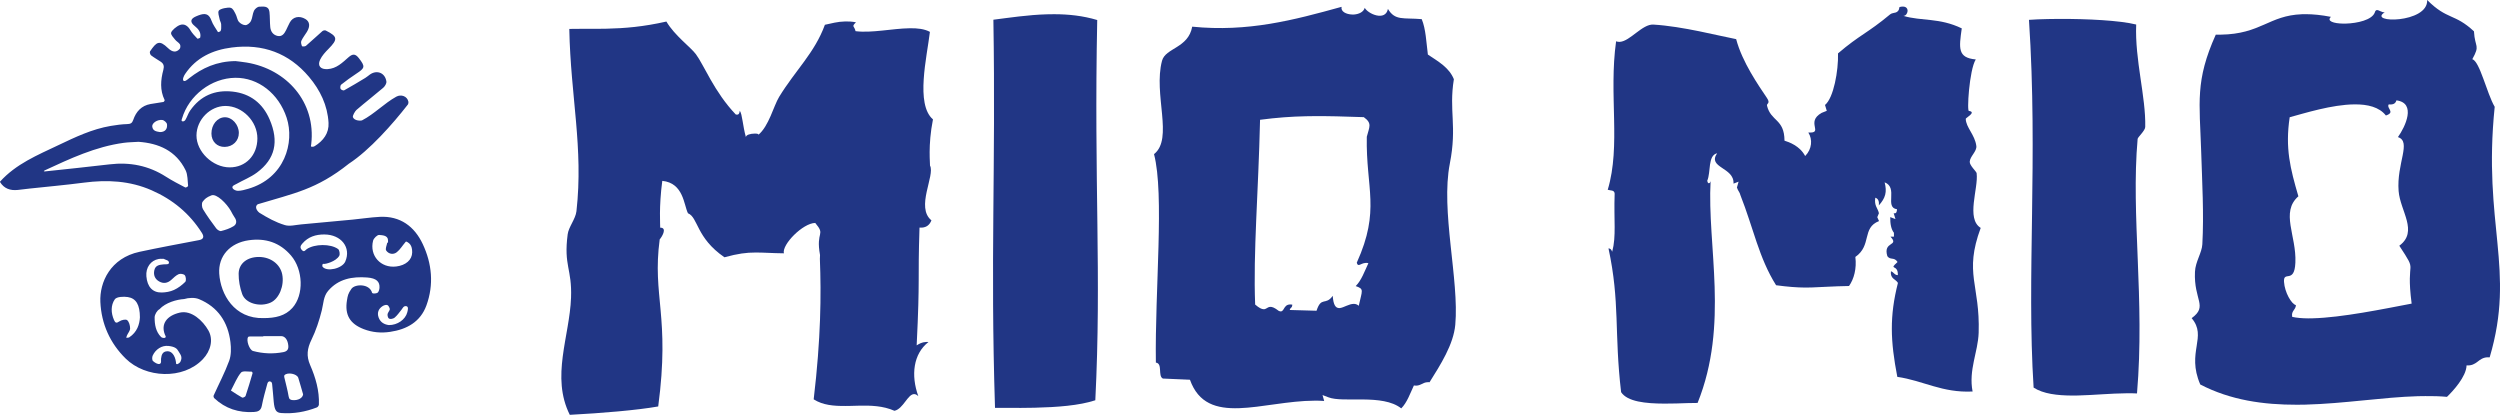
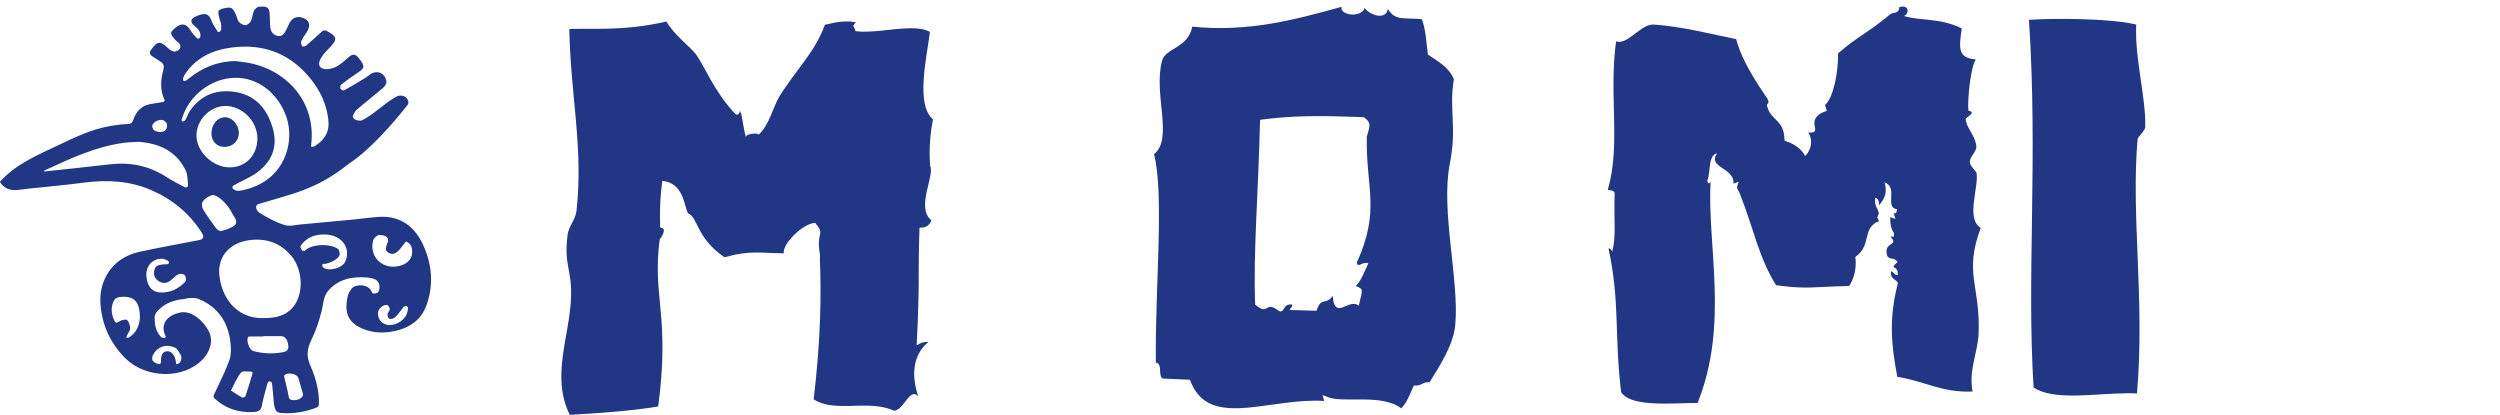
<svg xmlns="http://www.w3.org/2000/svg" id="Ebene_2" data-name="Ebene 2" viewBox="0 0 2342.97 388.77">
  <defs>
    <style>
      .cls-1 {
        fill: #213685;
      }
    </style>
  </defs>
  <g id="Ebene_1-2" data-name="Ebene 1">
    <g>
      <g>
        <path class="cls-1" d="M1852.53,162.41c-.22-1.72-6.77-7.32-6.52-10.89.23-4.94,6.8-9.68,6.19-14.72-1.37-10.66-9.81-17.34-9.92-25.49,0-.86,10.21-6.16,3.13-7.33-2.35,2.1.15-38.71,6.26-48.27-17.18-1.56-15.71-10.66-13.13-29.12-21.09-10.18-37.61-6.63-54.69-11.7,4.25-.06,6.22-8.53-.31-8.73-.94-.04-2.07.09-3.36.45-.95,7.02-5.83,4.39-8.82,6.89-21.28,17.74-28.44,19.09-48.79,36.53.45,16.19-4.12,41.75-12.19,48.35l1.65,5.49-4.78,1.9c-15.52,8.7,2.47,19.32-12.52,18.42,4.13,6.44,3.5,15.46-2.95,22.04-5.06-9.64-15.34-13.13-19.37-14.39-.11-20.62-12.78-17.87-16.38-32.76-.58-2.29,3.54-1.88-.09-7.29-7.86-11.73-23.17-33.58-28.83-55.11-16.46-3.12-49.99-11.99-77.56-13.64-10.3-.67-21.81,15.56-31.44,16.2-1.24.08-2.43-.08-3.52-.53-7.03,50.29,4.64,97.58-7.84,139.15,2.49.83,6.28.03,6.48,3.59-.87,25.4,1.63,39.72-2.29,54.48-.91-2.17-1.51-2.97-3.49-3.17,10.92,50.57,5.25,78.84,11.84,134.76,5.85,8.95,22.97,10.68,40.48,10.74l11.18-.14c7.31-.21,14.28-.53,20.02-.49,29.73-73.95,8.78-146.91,12.2-208.3.02,2.01-2.51,4.17-3.16.04,3.56-8.03.3-23.67,9.27-25.74-9.47,13.79,16.28,13.06,15.34,28.46l4.77-1.84-1.56,5.48c1.08,3.38,2.67,4.33,3.3,7.25,12.06,30.45,17.26,58.76,33.41,84.34,11.19,1.52,19.36,2.1,26.98,2.18l6.43-.09c9.59-.29,19.46-1.11,34.94-1.37,4.61-6.49,7.3-16.35,5.93-27.24,15.64-10.83,5.84-27.24,22.18-33.6l-1.63-3.66,1.53-3.7c-1.05-4.93-4.59-6.89-3.4-14.54,2.54.77,3.81,3,3.31,7.25,6.29-7.03,7.8-12.56,5.46-21.67,13.03,5-.44,23.55,11.6,25.23-.17,1.9-.4,3.74-2.13,3.82-.3,0-.64-.05-.99-.1l1.65,5.49-4.88-1.83c-.11,6.38.89,11.42,3.45,14.66l.04,3.62-3.27.04c8.67,9.31-7.31,3.94-2.93,18.3,2.87,3.98,6.34.44,9.57,5.45-9.01,8.16.71,1.43.25,12.29-3.21.04-3.84-2.94-6.48-3.59-.79,7.19,4.45,7.18,6.57,10.88-7.96,31.35-7.08,54.37-.58,88.06,24.43,3.53,41.93,15.13,70.55,13.73-3.91-20.11,5.07-36.94,5.69-54.98,1.45-45.33-13.96-55.42,1.92-98.35-14.01-8.67-2-37.02-3.81-51.18" />
-         <path class="cls-1" d="M2337.99,100.09c-7.43-12.65-13.94-42.66-20.99-44.58,7.6-13.77,2.5-10.25,1.56-26.15-18.27-17.05-24.95-10.42-43.84-29.36,1.03,22.1-56.63,21.87-39.75,11.54-2.73.26-5.32-2.11-7.2-2.09-.94-.04-1.72.6-2.19,2.38-2.64,6.81-16.09,9.97-27.12,10.29l-2.18.02c-9.29-.11-16.04-2.38-11.74-6.34-9.12-1.78-16.75-2.48-23.33-2.51l-3.85.05c-31.04,1.15-38.44,18.59-76.11,19.14-1.54.02-3.07-.02-4.65,0-19.47,43.27-15.16,63.6-13.71,108.72.92,29.22,2.69,59.7,1.11,87.81-.43,7.93-6.51,16.28-6.9,25.71-1.23,26.78,12.47,32.06-3.1,43.46,14.96,17.73-5.2,31.49,8.06,62.15,28.56,14.85,59.52,19.04,90.67,18.99l7.82-.1c36.33-.93,72.65-6.97,105.51-7.91l6.98-.09c6.92-.09,13.65.11,20.23.71,5.57-5.36,18.11-18.9,18.36-29.47,9.81.68,10.89-7.2,19.53-7.6.64-.07,1.33-.07,2.14.03,24.52-83.02-6.66-123.91,4.7-234.8M2167.57,298.32l-4.45.06c-5.73-.04-10.78-.49-14.89-1.41-1.11-5.85,3.28-6.31,3.47-11.02-4.17-.98-10.49-11.86-11.15-21.79-.73-10.97,9.77,2.28,10.65-17.95,1.17-25.34-14.19-47.26,2.82-62.24-7.64-26.15-12.49-45.1-8.15-74.1,13.95-3.74,39.51-11.88,60.66-12.04,12.41-.16,23.33,2.51,29.51,10.42,9.21-3.05.26-6.67,2.64-10.43,4.25.52,6.46-.88,7.22-3.77,18.97,2.51,8.22,24.88,1.42,34.44,13.01,4.26-1.42,24.6.64,50.59,1.52,18.88,18.72,37.84.64,51.22,18.25,27.85,5.75,9.4,11.56,54.24-26.45,5.05-65.46,13.08-92.6,13.77" />
        <path class="cls-1" d="M2002.02,22.99c-15.43-3.88-46.25-5.37-72.47-5.27l-10.18.13c-6.63.09-12.7.39-17.84.75,8.57,130.26-2.31,240.33,4.35,344.66,9.12,5.86,22.1,7.41,36.64,7.45l4.89-.06c14.79-.36,30.79-1.95,45.67-2.08,3.26-.04,6.53-.02,9.69.16,7.5-88.15-5.8-166.43.6-238.59.18-1.61,7.07-7.73,7.12-11.12.68-28.27-9.83-62.88-8.47-96.04" />
-         <path class="cls-1" d="M1028.31,18.77c-13.36-4.02-27.03-5.45-40.43-5.45l-6.71.09c-17.79.51-34.97,3.15-50.18,5.07,2.29,141.89-2.92,222.94,1.52,363.77,7.81.01,16.07.02,24.54.03l12.6-.16c21.06-.5,41.8-2.03,56.87-7,5.92-118.27-1.33-203.24,1.79-356.34" />
        <path class="cls-1" d="M1358.79,153.15c6.93-35.3-1.06-49.1,3.76-78.91-4.5-11.08-14.81-16.69-24.37-23.12-1.48-11.41-1.89-23.92-5.76-33.18-17.37-1.5-24.89,1.7-31.67-9.58-2.32,11.98-18.88,4.55-21.72-1.04-1.13,3.98-5.51,5.93-10,6.28l-1.69.02c-5.69-.16-11.01-2.78-10.02-7.22-44.99,12.47-87.72,23.82-140,18.59-3.61,20.21-25.03,19.79-28.28,31.95-8.35,31.41,10.96,73.03-7.5,87.51,9.87,37.84.72,127.44,1.73,195.37,6.63.83,1.63,12.5,6.56,14.96l25.38,1.11c15.94,44.76,67.79,19.8,116.89,19.62,2.97-.04,5.93.04,8.9.28l-1.55-5.55,5.36,2.06c13.97,5.62,50.74-3.53,68.42,10.43,5.47-5.47,8.29-13.89,11.85-21.46,6.14,1.01,7.82-2.97,13.01-3.09.51-.07,1.04-.01,1.64.09,10.33-16.5,22.45-35.44,24.14-53.84,3.82-42.15-13.86-106.88-5.07-151.27M1279.77,246.4l1.28-.02c.46,0,.9.1,1.39.27-3.6,7.57-6.42,15.99-11.89,21.46,8.15,2.82,6.08,3.71,2.86,18.46-1.51-1.3-3.04-1.8-4.63-1.78-4.5-.05-9.3,3.46-13.06,3.91h-.99c-2.97-.18-5.13-2.79-5.72-11.46-6.7,9.5-10.68.14-15.17,13.98-6.02-.26-19.03-.44-25.13-.71.8-2.94,2.21-1.41,2.41-5.03-.59-.11-1.13-.16-1.63-.15-7.57-.19-5.27,8.69-11.09,6.01-3.9-3.05-6.28-3.88-7.96-3.75-2.33.09-3.44,1.83-5.46,2.2h-.8c-1.73-.08-4.07-1.08-7.87-4.37-1.91-49.31,3.03-104.45,4.59-173.16,15.5-2.04,29.03-3.02,43.12-3.32l6.08-.08c14.24-.19,29.43.31,48.03.93,8.13,5.87,5.11,9.18,2.8,18.4-.91,48.72,13.04,68.41-9.38,117.98,1.1,4.64,3.61.52,8.21.24" />
        <path class="cls-1" d="M871.49,29.86c-5.08-2.75-11.72-3.52-19.04-3.37-15.96.21-35.54,4.66-50.64,2.73-1.15-5.33-4.15-3.74.38-8.33-3.72-.7-7.02-.88-10.09-.79-7.17.15-12.94,1.83-19.01,3.12-9.65,26.43-27.65,42.62-42.9,67.58-5.24,8.63-9.59,27.52-19.68,35.75.93-.81-.41-1.31-2.44-1.35l-1.08.02c-3.46.04-7.91,1.08-7.92,3.32-3.06-10.7-3.34-21.49-5.75-24.74-.28,1.84-.61,3.68-2.63,3.65-.35-.05-.74-.05-1.13-.15-20.19-21.11-29.96-46.65-37.41-56.55-4.97-6.66-19.89-17.43-27.62-30.55-21.84,4.94-38.94,6.31-55.89,6.7l-5.64.07c-7.57.04-15.22-.03-23.28.07l-6.18.08c1.25,63.79,13.37,111.37,6.71,170.84-.86,7.36-7.38,14.8-8.23,21.65-3.88,29.68,4.16,32.11,3.16,59.34-1.31,36.32-19.03,74.16-1.18,109.83,30.14-1.59,62.93-4.32,82.87-7.85,11.29-84.98-5.75-103.14,1.4-156.59,1.61-1.69,7.67-11.01.46-10.97.11-2.36-1.33-19.17,1.96-43.85,20,1.98,20.17,22.65,24.07,30.36,9.65,3.89,7.51,22.93,34.2,41.25,12.7-3.49,20.61-4.46,28.92-4.45,7.31-.09,15.03.61,26.75.74-1.93-8.3,17.84-28.32,29.41-28.47,10.14,12.05.3,7.17,4.48,30.09l-.14,3.62c1.31,33.53.99,74.37-5.81,131.6,8.63,5.52,18.92,6.3,29.9,6.22l4.15-.05c2.72-.1,5.54-.19,8.35-.22,11.23-.26,22.7.11,33.29,4.79,8.28-1.71,12.55-16.02,18.69-15.63,1.13.04,2.34.66,3.69,1.96-7.13-19.72-4.67-39.74,9.5-50.78-.84-.11-1.65-.1-2.34-.03-3.71.16-6.25,1.63-8.71,3.16,3.22-65.74.95-58.13,2.66-110.36.74.05,1.48.03,2.18.03,4.79-.29,7.47-2.97,9-6.83-15.03-12.1,3.63-42.2-1.34-51.33.28-1.21-2.11-18.7,2.78-43.28-16.55-14.15-5.64-58.63-2.86-82.04" />
-         <path class="cls-1" d="M253.7,283.54c7.93-3.59,12.94-15.92,10.77-26.52-1.92-9.44-10.81-16.1-21.61-16.2-10.97-.1-19.09,5.94-19.2,15.71-.07,6.39,1.18,13.12,3.35,19.15,3.17,8.78,16.79,12.35,26.69,7.87" />
        <path class="cls-1" d="M355.71,203.24c-8.39.44-16.73,1.75-25.09,2.56-16.15,1.55-32.3,3.07-48.46,4.51-5.08.45-10.61,2.03-15.18.64-8.83-2.68-16.04-6.75-23.94-11.6-2.96-2.4-4.32-5.97-1.48-7.93,33.72-10.26,54.77-13.6,85.39-38,19.51-12.72,41.15-37.31,54.9-54.95.72-.55,1.09-2.23.88-3.22-1.07-5.12-6.84-7.12-11.34-4.64-11.25,6.22-20.58,16.24-32,22.14-1.11.58-7.17.61-8.61-2.85-.62-1.49,2.15-5.87,3.26-6.83,8.22-7.11,16.85-13.75,25.11-20.81,1.59-1.36,3.24-4.08,2.98-5.9-1.18-8.12-8.86-11.16-15.48-6.5-1.44,1.01-2.75,2.24-4.26,3.14-6.58,3.97-13.17,7.95-19.89,11.67-.7.38-2.95-.58-3.32-1.42-.47-1.07-.25-3.29.54-3.92,4.62-3.64,9.38-7.12,14.31-10.34,8.07-5.26,8.38-6.6,2.39-14.37-3.28-4.26-5.78-4.45-9.77-.97-5.79,5.05-11.19,10.63-19.68,11.13-6.43.38-9.68-2.97-7-8.75,1.79-3.85,4.93-7.22,7.98-10.3,8.81-8.91,8.53-11.55-2.61-17.12-.8-.4-2.45-.08-3.16.53-5.22,4.55-10.23,9.34-15.49,13.85-.79.68-3.51.65-3.66.3-.59-1.55-1.24-3.64-.63-4.98,1.35-2.98,3.48-5.6,5.21-8.41,3.26-5.3,2.73-9.65-1.43-12.11-5.7-3.36-11.67-2.06-14.58,3.28-1.27,2.31-2.27,4.77-3.46,7.13-1.63,3.24-3.7,6.33-7.86,5.5-4.22-.85-6.56-4.06-6.98-8.23-.48-4.75-.23-9.57-.76-14.3-.67-5.98-5.78-4.97-9.54-4.9-1.73.03-4.13,2.08-4.96,3.82-1.42,2.97-1.39,6.63-2.83,9.58-.87,1.79-3.32,3.84-5.11,3.88-2.11.05-4.86-1.45-6.25-3.16-1.62-1.97-1.81-5.05-3.1-7.38-1.22-2.2-2.26-5.09-4.67-5.73-2.41-.63-9.69.81-10.95,2.62-1.27,1.81.24,5.3.7,8.08.27,1.67,1.46,3.25,1.45,4.87,0,2.26.46,6.05-1.26,6.77-1.71.72-1.7.47-1.84.24-2.11-3.46-4.62-6.8-5.98-10.55-1.85-5.11-4.59-7.12-9.86-5.68-1.59.43-3.13,1.07-4.64,1.71-5.39,2.3-5.77,5.38-1.26,9,3.43,2.75,6.2,5.96,5.23,10.78-.11.55-2.43,1.35-2.69,1.08-2.35-2.51-4.88-5.01-6.57-7.95-2.34-4.07-5.75-6.38-9.88-4.79-3.23,1.24-7.63,5.08-8.14,7.12-.51,2.04,2.17,4.53,3.77,6.63,1.24,1.63,3.41,2.61,4.47,4.32.65,1.03.55,3.4-.23,4.28-3.16,3.59-6.81,3.26-10.96-.76-8.17-7.92-10.77-5.77-16.84,3.11-.49.72.15,3.04.98,3.69,2.86,2.21,6.08,3.97,9.09,6,2.74,1.84,3.35,4.13,2.44,7.54-2.55,9.51-3.37,19.09,1.2,28.39.17.35-.63,1.68-1.13,1.77-3.99.74-8.03,1.22-12.04,1.92-8.58,1.51-13.61,7.1-16.28,14.95-1.01,2.96-2.45,3.77-5.52,3.86-5.2.15-10.41.85-15.55,1.72-17.49,2.96-33.33,10.54-49.14,18.07-19.5,9.3-39.68,17.57-54.62,34.18v.33c3.87,6.27,9.7,8.16,16.67,7.43,3.61-.37,7.2-.88,10.81-1.27,17.05-1.84,34.14-3.35,51.14-5.58,21.8-2.85,43.01-1.8,63.44,7.15,19.74,8.65,35.63,21.73,47.16,40.01,2.35,3.73,1.34,5.94-2.66,6.7-18.62,3.56-37.28,6.99-55.83,10.97-27.29,5.86-37.54,28.51-36.69,47.03.94,20.38,8.98,38.55,23.77,53.06,18.58,18.24,53.74,20.02,72.25.57,7.43-7.81,10.04-18.46,5.23-26.95-5.22-9.22-15.88-19.2-26.73-16.74-12.3,2.79-18.09,10.69-13.97,20.79.32.78,1.24,1.83.31,2.6-.93.77-3.21.23-3.95-.51-5.06-5.07-6.09-11.83-6.05-18.47.02-2.6,2.25-6.4,4.53-7.57,5.75-6.26,16.28-9.14,23.09-9.54,4.32-1.29,9.93-1.6,13.95.06,17.74,7.35,27.19,21.52,29.47,40.27.7,5.75.77,12.21-1.17,17.51-4.08,11.15-9.7,21.74-14.58,32.61-.28.62.1,1.96.64,2.47,10.37,9.8,22.8,13.7,36.91,12.94,4.03-.22,6.74-1.27,7.63-5.89,1.32-6.9,3.24-13.68,5.11-20.47.26-.93.79-2.56,2.51-2.31,1.71.25,1.92,1.67,2.03,2.6.63,5.47.97,10.97,1.49,16.44.76,8.01,2.36,10.24,7.03,10.59,11.57.86,22.69-1.09,33.45-5.28.85-.33,1.82-1.7,1.86-2.63.52-13.08-3.13-25.41-8.23-37.13-3.71-8.52-2.7-15.55,1.25-23.64,4.25-8.7,7.34-18.12,9.69-27.55,1.56-6.27,1.48-13.02,5.9-18.23,9.67-11.38,22.79-13.62,36.62-12.58,8.75.67,11.95,3.96,11.55,9.75-.1,1.5-.77,3.67-1.61,4.41-.85.74-4.49,1.42-5.31.22-2.39-8.85-16.15-8.37-19.38-3.76-3.23,4.6-3.46,6.49-4.15,10.65-2.29,13.79,2.75,22.16,15.72,27.15,7.99,3.07,16.22,3.8,24.67,2.54,15.71-2.32,28.44-9.37,34.07-24.84,7.05-19.39,5.19-39.02-3.43-57.38-7.79-16.6-21.11-26.59-40.5-25.57M121.18,316.11c-.73.49-1.89.33-2.86.46.23-.77.38-1.58.71-2.3,1-2.18,2.93-4.34,2.91-6.49-.03-2.69-.93-6.21-2.8-7.76-1.29-1.07-5.36-.15-7.26,1.18-2.78,1.95-3.85,1.43-5.03-1.27-2.9-6.64-3.14-13.82.75-19.43,1.69-2.43,8.16-2.73,12.16-2.11,7.83,1.21,11.32,7.29,11.36,18.98-.31,6.55-2.62,13.9-9.95,18.74M157.8,324.19c6.08.7,8.08,2.47,9.34,4.81,1.63,3.01,4.37,5.15,1.91,10.05.05.4-2.45,2.57-3.41,2.23-.96-.34-.64-1.2-.72-1.82-.88-6.54-4.13-10.37-7.92-10.27-4.53.05-5.64,3.19-6.07,6.97-.19,1.65.61,4.21-1.24,4.87-1.85.66-4.72-1.23-6.32-2.68-.92-.84-.93-3.67-.26-5.11,2.69-5.89,8.62-9.73,14.7-9.03M173.64,264.15c-3.07,3.03-6.7,5.82-10.61,7.6-3.49,1.59-7.63,2.31-11.51,2.38-8.58.16-13.52-5.38-14.34-15.2-.69-8.23,4.04-14.88,11.55-16.22.86-.16,1.75-.14,2.63-.2,0,.04,0,.08,0,.12.77,0,1.71-.28,2.28.05,1.65.97,4.52,1.15,4.72,3.33.2,2.17-3.13,1.58-4.76,1.73-3.99.38-7.92.7-8.97,5.54-.97,4.44.5,8.18,4.45,10.45,4.06,2.34,7.97,1.71,11.51-1.51,2.16-1.97,4.33-4.19,6.92-5.31,1.56-.67,4.82-.1,5.73,1.1,1.08,1.43,1.4,5.11.38,6.12M173.4,69.46c10.47-15.57,25.96-22.67,43.93-24.96,28.92-3.69,53.4,5.18,72.28,27.56,10.41,12.33,17.39,26.68,18.29,43.06.53,9.71-4.91,16.87-13.05,21.9-.76.47-1.77.67-2.81.52-1.04-.15-.45-1.67-.35-2.48,4.57-39.54-23.13-70.24-60.49-76.44-4.06-.67-8.17-1.07-10.53-1.37-17.62.19-31.11,6.43-43.36,16.02-1.48,1.17-4.07,3.54-5.32,2.4-1.25-1.15.3-4.56,1.41-6.2M152.13,112.44c1.67.2,4.21,2.46,4.39,4.01.55,4.64-2.03,7.35-6.6,7.33-2.68-.54-6.62-.62-7.23-5.09-.45-3.24,4.65-6.82,9.44-6.25M173.71,175.73c-6.13-3.22-12.33-6.37-18.15-10.11-16.24-10.41-33.83-13.86-52.86-11.59-20.19,2.41-40.43,4.44-60.65,6.63-.33.03-.67-.13-1.01-.21.26-.25.47-.6.78-.74,23.9-11.06,47.74-22.29,74.24-25.86,4.3-.58,8.67-.61,13.77-.94,18.74,1.32,35.08,8.21,44.13,26.67,2.09,4.28,1.78,9.78,2.33,14.73.04.4-2.07,1.68-2.59,1.41M178.13,103.72c-1.76,2.55-2.65,5.67-4.23,8.38-.48.82-1.37,1.85-2.87,1.64-1.48-.21-.67-1.88-.44-2.65,6.43-21.77,27.55-37.9,49.86-38.18,21.54-.26,40.75,14.76,48.21,37.5,7.55,23.02-1.76,56.66-36.18,66.57-3.09.89-6.3,1.83-9.46,1.86-1.71.02-4.57-1.01-5.15-2.86-.57-1.85,2.13-2.71,3.52-3.49,6.41-3.63,13.46-6.35,19.32-10.69,17.16-12.71,20.92-29.12,11.94-49.93-6.53-15.13-18.11-24.14-34.53-26.01-16.66-1.9-30.32,3.88-40,17.88M184.14,126.92c.08-14.75,12.82-27.67,27.24-27.62,15.84.06,29.91,14.43,29.84,30.47-.07,15.84-10.92,27.13-26.04,27.09-15.89-.04-31.12-14.73-31.04-29.95M202.61,213.99c-4.35-5.82-8.63-11.72-12.38-17.93-1.11-1.84-1.42-5.59-.28-7.05,2-2.55,3.4-4.03,8.2-5.92,4.8-1.89,14.34,7.67,18.25,14.64,1.1,1.96,2.05,4.04,3.36,5.85,2.29,3.16,2.24,6.47-.85,8.39-3.51,2.18-7.66,3.53-11.7,4.56-1.27.32-3.61-1.21-4.6-2.53M205.46,256.46c-1.04-16.53,10.09-28.81,27.68-31.3,15.61-2.2,29.04,2.02,39.59,14.3,11.37,13.24,12.3,36.83,1.29,49.11-6.79,7.57-16.06,9.53-26.86,9.55-27.69.79-40.48-22.41-41.69-41.66M230.14,371.11c-.27.81-2.54,1.84-3.2,1.48-3.43-1.85-6.64-4.1-10.52-6.6,3.52-6.56,5.71-12.39,9.5-16.85,1.56-1.83,6.61-.72,10.08-.83.23-.01.82,1.09.69,1.52-2.09,7.12-4.19,14.25-6.55,21.28M237.14,328.94c-3.4-.91-6.68-10.21-4.57-13.11.26-.37,1.06-.48,1.62-.48,4.18-.04,8.37-.02,12.56-.02v-.34c5.55,0,11.11,0,16.66,0,3.67,0,6.33,3.46,6.8,9.08.29,3.44-1.22,5.29-4.82,5.97-9.54,1.8-18.92,1.41-28.25-1.1M274.42,374.99c-2.35-.16-3.49-.83-3.94-3.57-.98-6-2.67-11.88-4.03-17.82-.14-.62-.21-1.55.14-1.94,2.73-3.12,11.75-1.42,12.97,2.48,1.6,5.12,3.01,10.31,4.51,15.47-.43,3.42-4.61,5.76-9.65,5.39M323.61,245.1c-2.89,6.63-17.4,9.97-21.35,4.83-.32-.41-.37-3.06.98-2.62,1.35.44,11.57-2.09,14.7-7.57.85-1.5.22-5.39-1.07-6.32-7.14-5.16-22.09-4.84-29.31,0-1.4.94-2.5,3.45-4.77.77-2.07-2.44-1.01-4.1.63-6,5.42-6.28,12.5-8.48,20.5-8.45,15.91.05,25.37,12.25,19.68,25.35M381.7,292.7c-1.75,6.83-9.3,12.03-17.24,11.96-4.11-.52-7.91-2.39-9.62-7.11-1.66-4.56,0-8.3,3.8-10.71,1.35-.85,4.43-2.1,5.65.29,1.22,2.39,1.69,2.34-.5,5.86-.63,1.03-.97,2.52,0,4.67.98,2.15,4.82,1.15,6.1,0,2.94-2.63,3.82-4.29,6.38-7.39,1.15-1.39,1.87-3.73,4.44-3.35,2.56.39,1.43,4.05.99,5.78M371.21,249.76c-14.37,1.69-25.14-10.17-21.55-24.22.58-2.26,3.94-5.52,5.73-5.35,2.9.27,8.03.33,8.26,4.8.23,4.48-.55,1.57-.71,2.42-.46,2.51-2.04,5.86-1,7.38,2.31,3.36,6.67,4.16,9.96,1.55,3.12-2.47,5.25-6.18,7.92-9.24.34-.39.47-1.2,1.96-.24,1.49.96,4.61,2.64,4.52,9.65-.1,7.01-5.95,12.19-15.08,13.26" />
      </g>
      <path class="cls-1" d="M210.57,137.69c7.65-.12,13.31-5.71,13.27-13.11-.04-7.75-6.25-14.73-13.06-14.69-7.04.05-12.68,6.86-12.63,15.28.04,7.41,5.22,12.63,12.42,12.51" />
    </g>
  </g>
</svg>